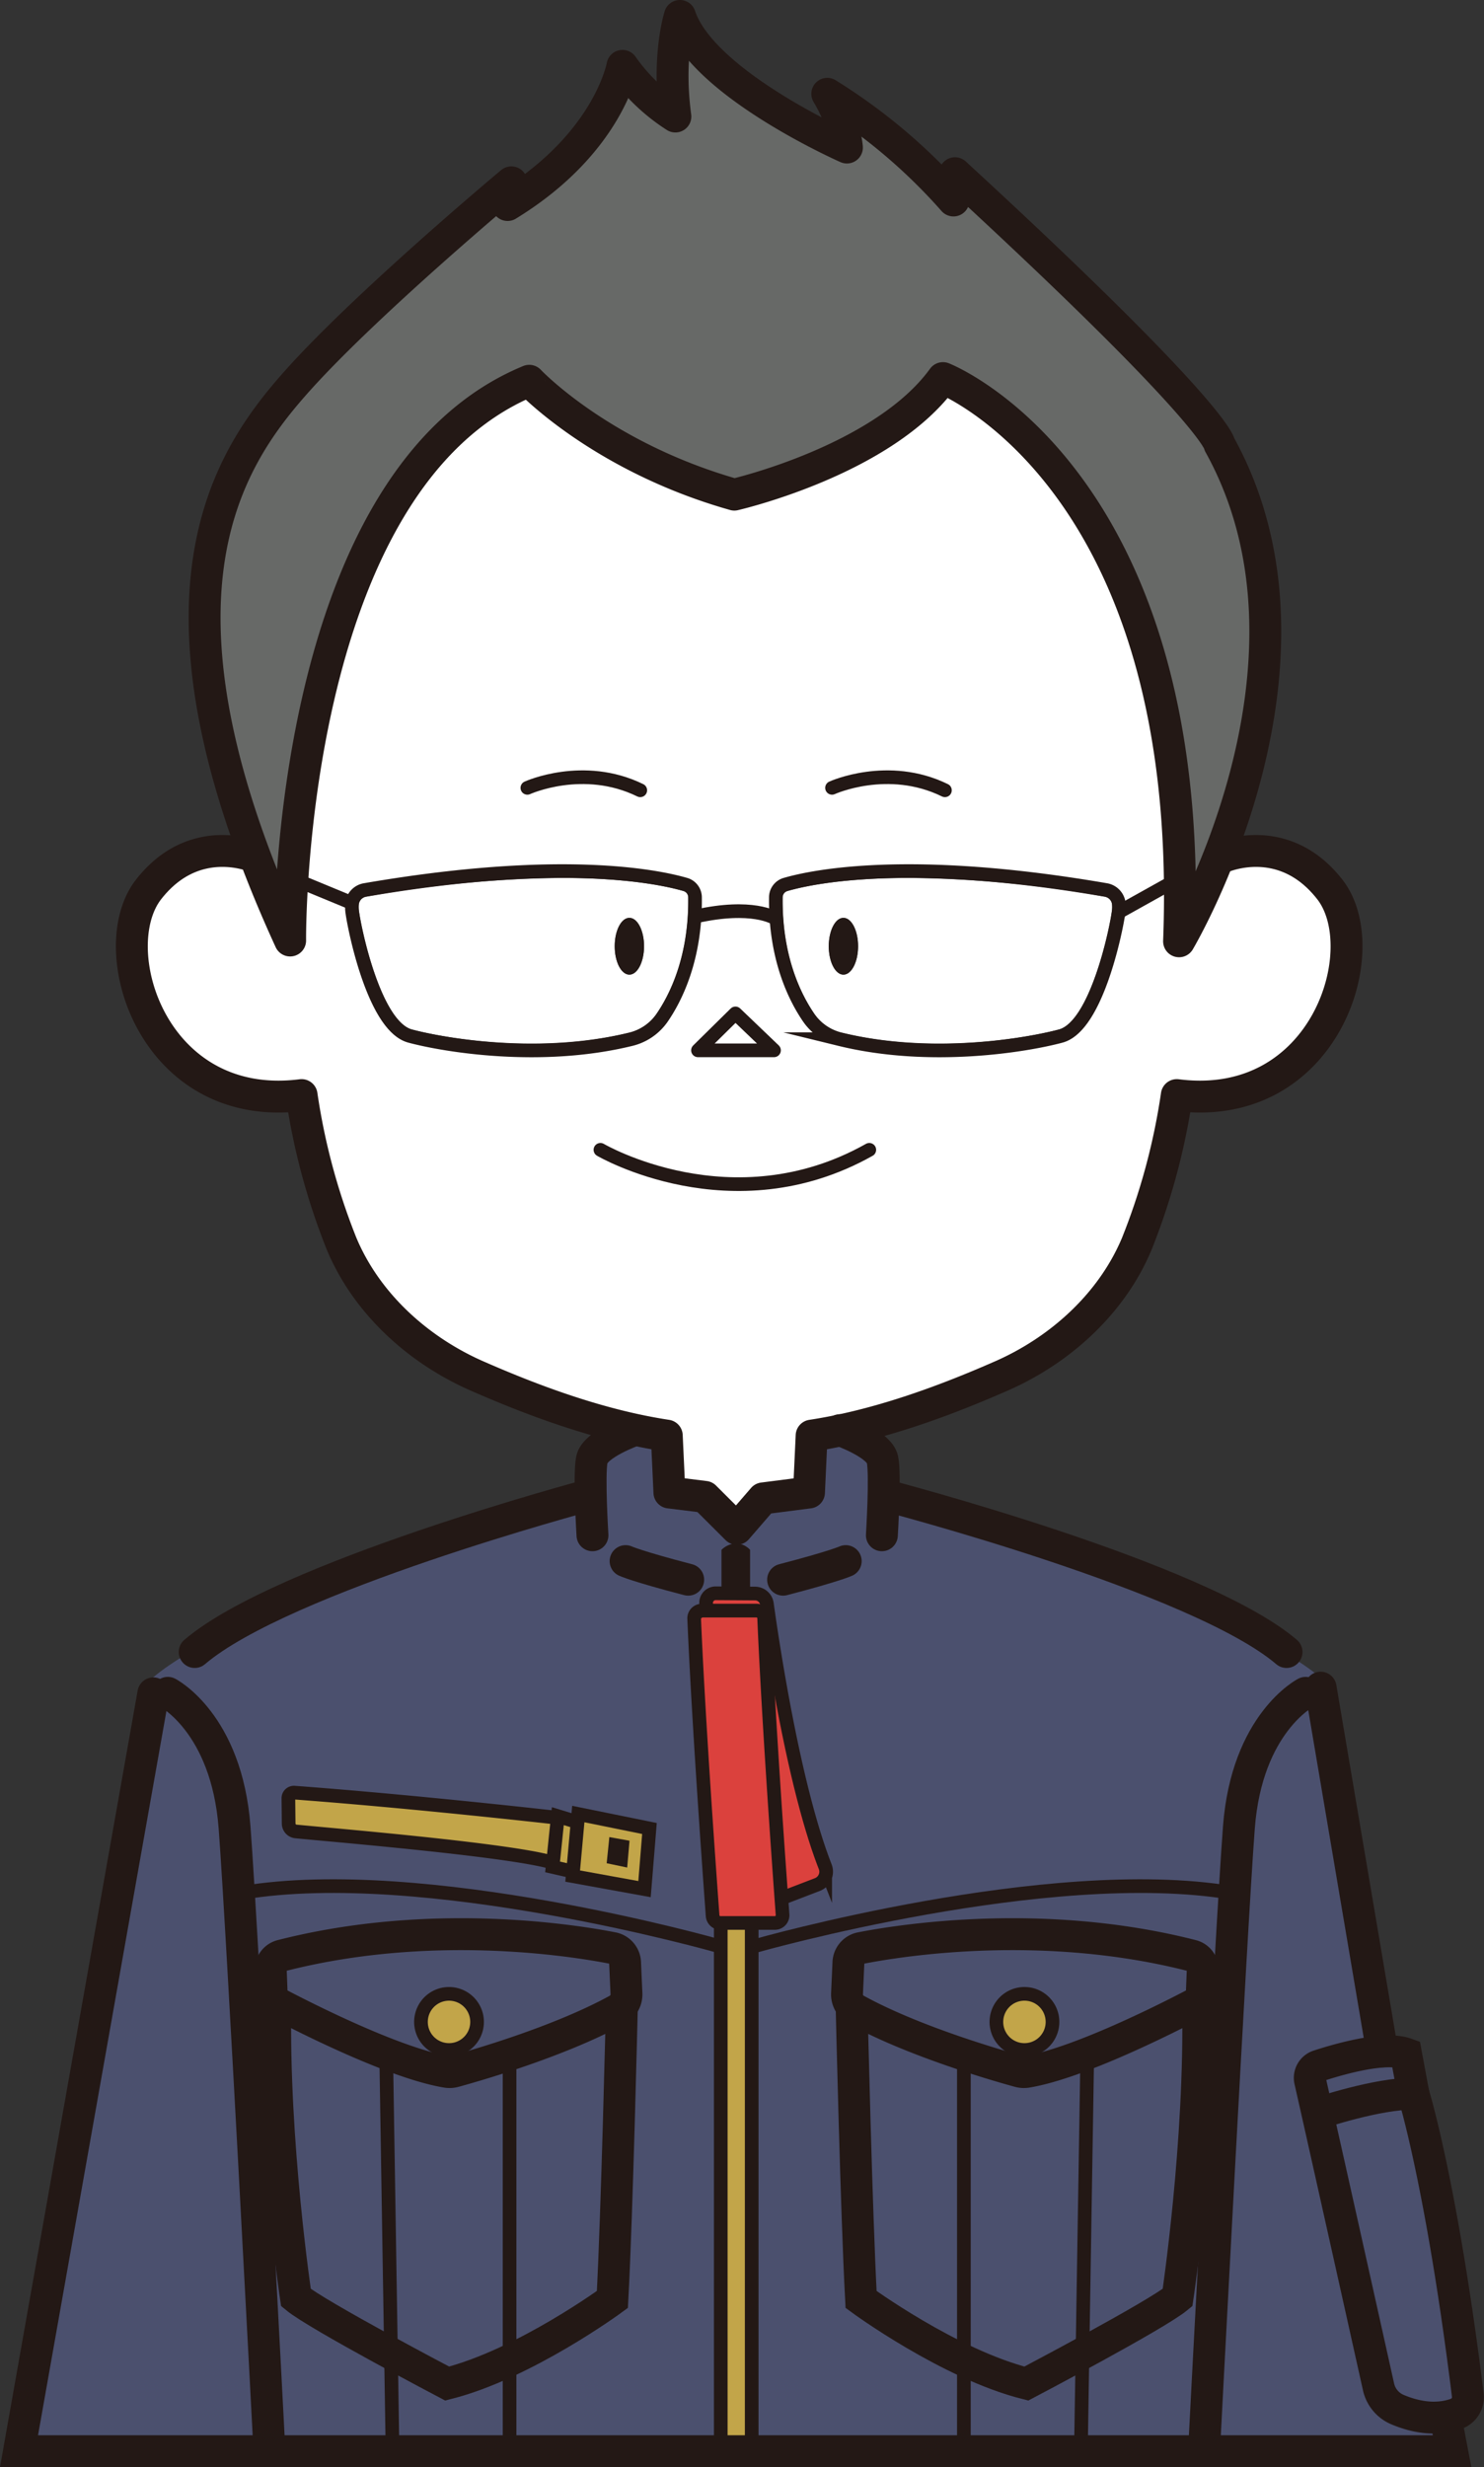
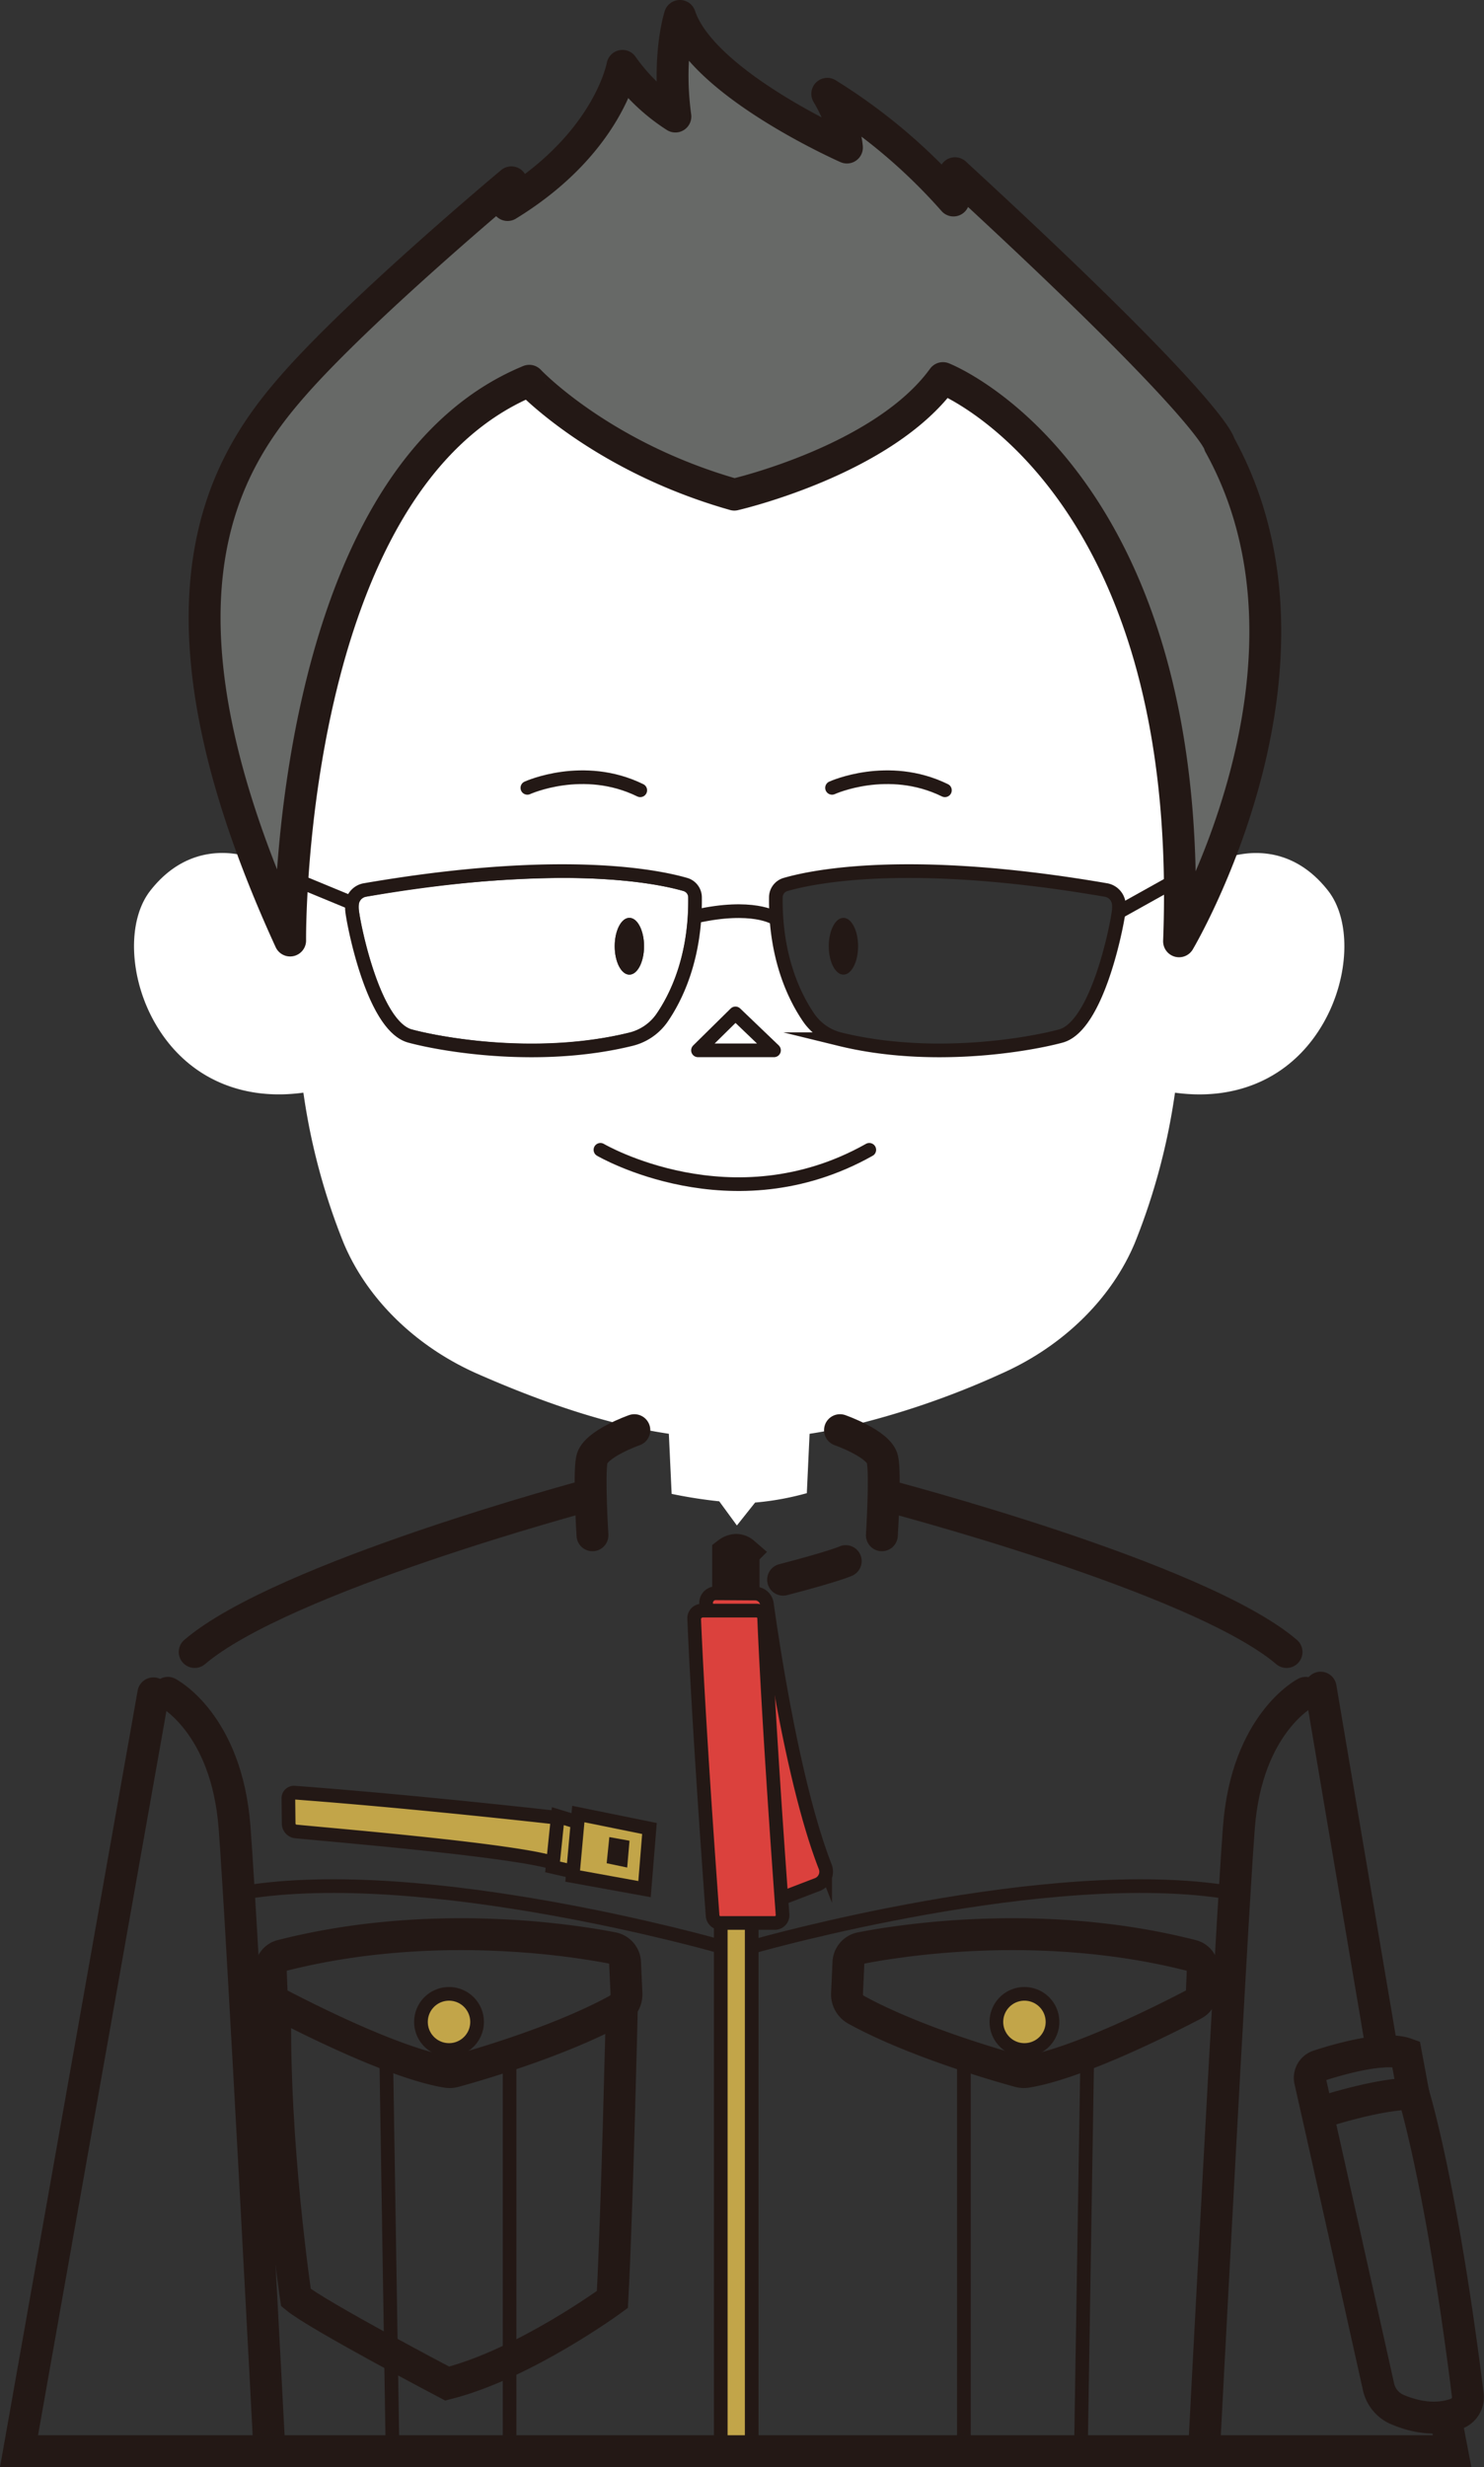
<svg xmlns="http://www.w3.org/2000/svg" width="282.019" height="468.52" viewBox="0 0 282.019 468.52">
  <rect x="0" y="0" width="282.019" height="468.52" fill="#333333" stroke="none" />
  <g id="staff_hs" transform="translate(-4.308 -2.583)">
    <path id="パス_18435" data-name="パス 18435" d="M147.19,367.736h-5.931V468.1h5.931Z" fill="#c2a549" />
    <path id="パス_18436" data-name="パス 18436" d="M121.485,355.041l.157-1.554.439.079-.136,1.571Zm-7.683-8.515-.135,1.489-3.735-1.139-.041.4-.8-.09c-4.493-.5-27.95-3.078-48.569-4.62l-1.881-.141.07,6.455a1.978,1.978,0,0,0,1.785,1.948c1.032.1,2.611.246,4.609.429,11.159,1.022,34.381,3.149,42.794,5.125l1.02.239-.088.844,3.9.894-.078.867,14.56,2.64,1.01-12.417Z" fill="#c2a549" />
-     <path id="パス_18437" data-name="パス 18437" d="M164.593,187.667c-1.539,0-2.786-2.414-2.786-5.391s1.247-5.391,2.786-5.391,2.786,2.413,2.786,5.391S166.132,187.667,164.593,187.667Zm49.626-14.821a220.618,220.618,0,0,0-37.167-3.542c-13.02,0-20.376,1.68-23.127,2.478a1.271,1.271,0,0,0-.9,1.23c-.128,10.819,3.2,17.991,6.019,22.1a8.835,8.835,0,0,0,5.2,3.585c20.215,4.948,40.465-.372,41.315-.6,5.576-1.5,9.456-17.937,10.055-22.454a5.607,5.607,0,0,0,.029-1.4A1.705,1.705,0,0,0,214.219,172.846Z" fill="#fff" />
    <path id="パス_18438" data-name="パス 18438" d="M63.548,134.927C70.929,102.866,85.056,81.7,104.4,73.716a1.276,1.276,0,0,1,1.415.3c.133.141,13.578,14.16,38.071,21.176,3.093-.761,28.262-7.327,38.586-21.559a1.276,1.276,0,0,1,1.494-.439c.507.2,12.541,5,24.266,20.828,18.112,24.447,21.9,57.092,21.559,81.938a141.164,141.164,0,0,0,9.968-26.4c4.343-16.475,7.032-40.6-4.816-61.955a1.242,1.242,0,0,1-.136-.377c-.192-.536-3.485-8.021-47.89-48.984l-.138,2.48a1.274,1.274,0,0,1-2.246.752,109.676,109.676,0,0,0-19.782-17.512,22.531,22.531,0,0,1,1.775,6.524,1.275,1.275,0,0,1-1.783,1.279c-1.04-.458-23.459-10.425-30.769-22.268a51.835,51.835,0,0,0-.054,15.041,1.275,1.275,0,0,1-1.9,1.275,36.178,36.178,0,0,1-8.874-7.918c-1.654,4.849-6.809,15.59-21.706,24.706A1.275,1.275,0,0,1,99.5,41.437c0-.038.026-.4.087-.951-7.4,6.295-28.04,24.127-38.508,36.038C51.84,87.04,30.516,111.3,58.293,175.469A226.087,226.087,0,0,1,63.548,134.927Z" fill="#676967" />
    <path id="パス_18439" data-name="パス 18439" d="M123.918,187.667c-1.539,0-2.786-2.414-2.786-5.391s1.247-5.391,2.786-5.391,2.786,2.413,2.786,5.391S125.457,187.667,123.918,187.667Zm10.3-15.885c-2.751-.8-10.111-2.477-23.128-2.477a220.562,220.562,0,0,0-37.165,3.541,1.684,1.684,0,0,0-1.43,1.4,5.61,5.61,0,0,0,.028,1.4C73.124,180.161,77,196.6,82.58,198.1c.85.229,21.1,5.55,41.316.6a8.836,8.836,0,0,0,5.2-3.585c2.817-4.111,6.147-11.283,6.019-22.1A1.273,1.273,0,0,0,134.218,171.782Z" fill="#fff" />
    <path id="パス_18440" data-name="パス 18440" d="M144.212,296.913a2.743,2.743,0,0,0-1.529.564v6.411l2.934.018v-6.45a2.23,2.23,0,0,0-1.4-.543Z" fill="none" stroke="#231815" stroke-linecap="round" stroke-miterlimit="10" stroke-width="6.059" />
    <path id="パス_18441" data-name="パス 18441" d="M93.228,382.011a5.786,5.786,0,1,0-3.59,10.326,5.942,5.942,0,0,0,.677-.039,5.786,5.786,0,0,0,2.913-10.287Z" fill="#c2a549" />
    <path id="パス_18442" data-name="パス 18442" d="M203.533,382.966a5.75,5.75,0,0,0-3.865-2.161h0a5.786,5.786,0,1,0-1.342,11.494,5.919,5.919,0,0,0,.676.039,5.784,5.784,0,0,0,4.533-9.372Z" fill="#c2a549" />
    <path id="パス_18443" data-name="パス 18443" d="M161.143,357.053c-2.879-7.368-5.758-18.71-8.327-32.8l-2.526.3c-.449-7.884-.661-12.649-.743-14.7a1.47,1.47,0,0,0-.738-1.226l1.66.439-.44-2.066a2.286,2.286,0,0,0-2.233-1.824l-7.482-.047h0a1.839,1.839,0,0,0-1.83,2.025l.128,1.268h-.92a1.512,1.512,0,0,0-1.088.471,1.469,1.469,0,0,0-.4,1.072c.183,4.5.975,21.854,3.506,56.429a1.5,1.5,0,0,0,1.484,1.392h10.369a1.469,1.469,0,0,0,1.08-.47l.01-.013a1.493,1.493,0,0,0,.392-1.123q-.114-1.562-.224-3.074l6.809-2.611a2.607,2.607,0,0,0,1.471-1.4A2.635,2.635,0,0,0,161.143,357.053Z" fill="#db413d" />
    <path id="パス_18444" data-name="パス 18444" d="M119.6,356.417l3.9.817.44-5.091-3.834-.69Z" fill="#231815" />
-     <path id="パス_18445" data-name="パス 18445" d="M243.571,334.424a25.278,25.278,0,0,1,7.5-9.5A25.846,25.846,0,0,0,243.571,334.424Zm-12.005,48.571a2.835,2.835,0,0,0,.4-.362l0,.156Zm-27.3,4.174a5.305,5.305,0,0,1-5.266,4.69,5.641,5.641,0,0,1-.623-.036,5.308,5.308,0,0,1,.6-10.58,5.646,5.646,0,0,1,.634.037,5.308,5.308,0,0,1,4.652,5.889Zm-37.808-3.229v0l-.121-.153a3.454,3.454,0,0,0,.316.259ZM126.772,361.3l-13.61-2.469.077-.846-3.892-.892.086-.829-1.1-.27c-8.143-2.007-32.723-4.256-43.219-5.217l-.271-.024c-1.842-.169-3.322-.3-4.307-.4a1.5,1.5,0,0,1-1.351-1.473l-.052-4.8a1.045,1.045,0,0,1,.331-.777,1.018,1.018,0,0,1,.784-.276c21.419,1.6,46.03,4.329,48.765,4.636l1.3.146.032-.306,3.743,1.14.141-1.545,13.474,2.736Zm-4.592,22.634-.191.1a3.173,3.173,0,0,0,.295-.243l-.107.133Zm-31.925,7.885a5.308,5.308,0,0,1-4.779-8.562,5.284,5.284,0,0,1,3.548-1.981,5.406,5.406,0,0,1,.634-.037,5.308,5.308,0,0,1,5.253,4.691A5.315,5.315,0,0,1,90.255,391.823Zm-33.592-9.035v-.165a2.948,2.948,0,0,0,.416.38ZM283.27,457.393c-4.218-34.061-8.764-51.672-10.057-56.259l-.275-.978h0l-1.423-7.649-.853-.178a13.865,13.865,0,0,0-3.645-.151L255.3,321.19l-.377-.31c-15.6-12.862-70.273-30.535-81.074-33.948l-1.6-.505a41.263,41.263,0,0,0-.207-6.673c-.533-2.658-6.462-4.995-7.645-5.436l-.351-.132-.366.077c-1.473.3-2.818.555-4.111.767l-1.042.225-.093,2.061.113.034-.358,9.034a62.415,62.415,0,0,1-9.643,1.86L148,288.3l-3.665,4.61-3.551-4.853-.567-.064c-3.279-.365-6.1-.818-8.484-1.323l-.395-9.372,5.768-1.107-7.2-1.18c-1.345-.22-2.81-.5-4.479-.854l-.36-.077-.346.124c-.755.269-7.389,2.713-7.958,5.551a40.927,40.927,0,0,0-.209,6.623l-1.6.5c-10.819,3.413-65.583,21.091-81.244,34l-.371.306L7.9,468.1H141.3V372.279l.005-4.34-.727-.357a1.457,1.457,0,0,1-.823-1.192c-2.534-34.619-3.325-51.945-3.506-56.432a1.413,1.413,0,0,1,.4-1.051,1.448,1.448,0,0,1,.8-.414l1.172-.2-.1-1.185a1.8,1.8,0,0,1,.454-1.35,1.827,1.827,0,0,1,1.206-.571l1.238-.058V296.9a4.391,4.391,0,0,1,2.5-1.207l.313-.029.378.048a3.841,3.841,0,0,1,2.244,1.187v8.226l1.162.123a2.214,2.214,0,0,1,2,1.917c1.089,7.844,5.1,34.625,11.079,49.9a2.6,2.6,0,0,1-1.487,3.379l-6.843,2.625.225,3.107a1.46,1.46,0,0,1-.386,1.1,1.436,1.436,0,0,1-1.048.458h-4.422V468.1h133.15l-1.254-6.57-.088.007a12.032,12.032,0,0,0,2.127-.542A3.4,3.4,0,0,0,283.27,457.393Z" fill="#4b506e" />
    <path id="パス_18446" data-name="パス 18446" d="M71.237,172.845a3.447,3.447,0,0,1,2.4-1.659c36.582-6.29,54.878-2.81,61.047-1.022a2.947,2.947,0,0,1,2.117,2.83q.012,1.055-.018,2.065l-.03,1.08,1.06-.206c6.67-1.287,10.644-.54,12.422.022l1.162.367-.036-1.219c-.021-.689-.028-1.391-.019-2.111a2.944,2.944,0,0,1,2.116-2.828c6.168-1.789,24.461-5.27,61.048,1.023a3.38,3.38,0,0,1,2.768,2.64L217.5,175l10.589-5.9-.012-.521c-.642-30.589-7.736-55.281-21.086-73.387-9.665-13.111-19.824-18.624-22.708-20l-.628-.3-.429.551c-11.676,15.033-38.156,21.222-39.275,21.478a.413.413,0,0,1-.206-.005c-22.182-6.274-35.117-17.752-38.553-21.12l-.416-.409-.535.233c-34.605,15.057-42.2,70-43.861,92.916l-.045.624L70.857,173.5Z" fill="#fff" />
    <path id="パス_18447" data-name="パス 18447" d="M256.709,171.745c-7.309-9.362-16.443-7.213-19.194-6.279l-.684-1.519-.752,1.909a122.619,122.619,0,0,1-7.354,15.692.409.409,0,0,1-.761-.224c.126-3.3.18-6.609.156-9.839l-.011-1.462-10.851,6.05-.071.408c-1.7,9.794-5.652,21.758-11.186,23.245a95.557,95.557,0,0,1-23.083,2.748H182.9a80.418,80.418,0,0,1-19.057-2.138,10.518,10.518,0,0,1-6.194-4.269,37.635,37.635,0,0,1-6.13-18.224l-.041-.49-.443-.216c-1.058-.511-5.17-2.045-13.719-.269l-.634.132-.053.645a37.7,37.7,0,0,1-6.147,18.422,10.513,10.513,0,0,1-6.193,4.269,80.478,80.478,0,0,1-19.071,2.138h-.008a95.5,95.5,0,0,1-23.076-2.748c-6.653-1.787-10.475-18.242-11.287-23.86a8.013,8.013,0,0,1-.074-.952l-.01-.567-10.492-4.332-.074,1.211c-.371,6.142-.347,9.923-.347,9.96a.411.411,0,0,1-.323.4.4.4,0,0,1-.46-.229c-2.4-5.23-4.569-10.4-6.448-15.371l-.144-.379-.384-.133c-2.65-.916-11.868-3.169-19.233,6.267-4.415,5.658-4.046,16.424.86,25.041,5.7,10.009,15.847,14.877,27.846,13.352l.394-.051.062.392A122.138,122.138,0,0,0,69.6,238.613c4.45,10.649,13.735,19.715,25.473,24.875,13.715,6.024,25.495,9.727,36.012,11.322l.331.05.531,11.417.661.134c2.619.531,5.457.967,8.206,1.259l.181.02,3.353,4.584,3.461-4.354.178-.013a53.38,53.38,0,0,0,9.033-1.6l.616-.16.524-11.283.333-.051c1.478-.224,3.133-.527,5.059-.925l.208-.072a.394.394,0,0,1,.179-.033l.176-.018A157.73,157.73,0,0,0,194.5,263.487c11.738-5.159,21.022-14.225,25.472-24.874a122.135,122.135,0,0,0,7.573-28.134l.063-.392.393.051C240,211.665,250.15,206.8,255.85,196.786,260.755,188.169,261.125,177.4,256.709,171.745Z" fill="#fff" />
    <path id="パス_18448" data-name="パス 18448" d="M164.593,176.886c-1.54,0-2.787,2.413-2.787,5.391s1.247,5.391,2.787,5.391,2.786-2.414,2.786-5.391S166.132,176.886,164.593,176.886Z" fill="#231815" />
    <path id="パス_18449" data-name="パス 18449" d="M123.912,176.886c-1.539,0-2.787,2.413-2.787,5.391s1.248,5.391,2.787,5.391,2.786-2.414,2.786-5.391S125.451,176.886,123.912,176.886Z" fill="#231815" />
    <path id="パス_18450" data-name="パス 18450" d="M143.859,96.514s28.275-6.454,39.646-22.128c0,0,48.251,18.747,44.871,106.952,0,0,31.04-52.247,7.683-94.351,0,0-.216-5.488-50.265-51.509l-.287,5.177A107.32,107.32,0,0,0,161.523,20.4s3.3,5.314,3.734,10.2c0,0-27.43-12.063-31.739-24.989,0,0-2.441,7.468-.861,19.1A36.05,36.05,0,0,1,122.6,15.092s-2.586,14.649-21.83,26.425a23.611,23.611,0,0,1,.718-4.309S73.169,60.835,60.121,75.682s-30.145,41.28-.674,105.506c0,0-.9-87.172,45.441-106.293C104.888,74.9,118.492,89.339,143.859,96.514Z" fill="none" stroke="#231815" stroke-linejoin="round" stroke-miterlimit="10" stroke-width="6.059" />
-     <path id="パス_18451" data-name="パス 18451" d="M53.036,165.4s-11.632-5.262-20.495,6.093.831,42.651,29.081,39.051a124.163,124.163,0,0,0,7.6,28.227c4.745,11.351,14.538,20.191,25.686,25.09,11.388,5,23.787,9.484,36.114,11.352l.5,10.8,6.726.83,6.084,6.064,5-5.777,8.715-1.117.5-10.8c12.327-1.868,24.726-6.348,36.115-11.352,11.149-4.9,20.941-13.739,25.686-25.09a124.154,124.154,0,0,0,7.6-28.227c28.249,3.6,37.943-27.7,29.08-39.051s-20.5-6.093-20.5-6.093" fill="none" stroke="#231815" stroke-linejoin="round" stroke-miterlimit="10" stroke-width="6.059" />
    <path id="パス_18452" data-name="パス 18452" d="M165.029,299.043s-2.07.971-11.9,3.528" fill="none" stroke="#231815" stroke-linecap="round" stroke-miterlimit="10" stroke-width="6.059" />
-     <path id="パス_18453" data-name="パス 18453" d="M123.194,299.043s2.07.972,11.9,3.529" fill="none" stroke="#231815" stroke-linecap="round" stroke-miterlimit="10" stroke-width="6.059" />
    <path id="パス_18454" data-name="パス 18454" d="M163.938,274.175s7.486,2.614,8.08,5.584-.119,14.377-.119,14.377" fill="none" stroke="#231815" stroke-linecap="round" stroke-miterlimit="10" stroke-width="6.059" />
    <path id="パス_18455" data-name="パス 18455" d="M124.862,274.175s-7.486,2.614-8.08,5.584.119,14.377.119,14.377" fill="none" stroke="#231815" stroke-linecap="round" stroke-miterlimit="10" stroke-width="6.059" />
    <path id="パス_18456" data-name="パス 18456" d="M255.277,323.074l11.705,69.086" fill="none" stroke="#231815" stroke-linecap="round" stroke-miterlimit="10" stroke-width="6.059" />
    <path id="パス_18457" data-name="パス 18457" d="M172.57,286.558s59.545,15.5,76.231,29.744" fill="none" stroke="#231815" stroke-linecap="round" stroke-miterlimit="10" stroke-width="6.059" />
    <path id="パス_18458" data-name="パス 18458" d="M252.432,324.058s-11.182,5.731-12.685,25.569S233.134,467.8,233.134,467.8" fill="none" stroke="#231815" stroke-linecap="round" stroke-miterlimit="10" stroke-width="6.059" />
    <path id="パス_18459" data-name="パス 18459" d="M167.917,372.52c7.828-1.526,34.74-5.761,62.924,1.44a2.723,2.723,0,0,1,2.031,2.745l-.156,4.057a2.908,2.908,0,0,1-1.56,2.469c-5.086,2.658-21.946,11.19-31.733,12.805a3.418,3.418,0,0,1-1.464-.086c-3.61-.985-19.81-5.584-30.95-11.705a3.319,3.319,0,0,1-1.732-3.056l.264-5.906A2.941,2.941,0,0,1,167.917,372.52Z" fill="none" stroke="#231815" stroke-linecap="round" stroke-miterlimit="10" stroke-width="6.059" />
-     <path id="パス_18460" data-name="パス 18460" d="M166.172,384.618s.888,38.146,1.775,54.644c0,0,16.677,12.242,31.4,15.969,0,0,24.661-12.952,28.741-16.323,0,0,4.436-29.451,3.9-55.887" fill="none" stroke="#231815" stroke-linecap="round" stroke-miterlimit="10" stroke-width="6.059" />
    <path id="パス_18461" data-name="パス 18461" d="M33.453,324.153,7.922,468.073h272.34l-1.208-6.319" fill="none" stroke="#231815" stroke-linecap="round" stroke-miterlimit="10" stroke-width="6.059" />
    <path id="パス_18462" data-name="パス 18462" d="M116.067,286.556s-58.073,15.5-74.759,29.745" fill="none" stroke="#231815" stroke-linecap="round" stroke-miterlimit="10" stroke-width="6.059" />
    <path id="パス_18463" data-name="パス 18463" d="M36.2,324.058s11.183,5.731,12.685,25.569S55.5,467.8,55.5,467.8" fill="none" stroke="#231815" stroke-linecap="round" stroke-miterlimit="10" stroke-width="6.059" />
    <path id="パス_18464" data-name="パス 18464" d="M120.72,372.52c-7.828-1.526-34.74-5.761-62.924,1.44a2.722,2.722,0,0,0-2.031,2.745l.156,4.057a2.907,2.907,0,0,0,1.56,2.469c5.086,2.658,21.946,11.19,31.733,12.805a3.416,3.416,0,0,0,1.464-.086c3.61-.985,19.81-5.584,30.95-11.705a3.319,3.319,0,0,0,1.733-3.056l-.264-5.906A2.941,2.941,0,0,0,120.72,372.52Z" fill="none" stroke="#231815" stroke-linecap="round" stroke-miterlimit="10" stroke-width="6.059" />
    <path id="パス_18465" data-name="パス 18465" d="M122.462,384.617s-.888,38.145-1.775,54.644c0,0-16.676,12.242-31.4,15.968,0,0-24.662-12.951-28.741-16.323,0,0-4.436-29.451-3.9-55.887" fill="none" stroke="#231815" stroke-linecap="round" stroke-miterlimit="10" stroke-width="6.059" />
    <path id="パス_18466" data-name="パス 18466" d="M254.882,394.882c3.971-1.295,12.56-3.753,16.618-2.292l1.415,7.607s5.38,17.218,10.331,57.2a3.357,3.357,0,0,1-2.179,3.573c-2.277.824-6.085,1.366-11.221-.813a6.127,6.127,0,0,1-3.568-4.322c-2.384-10.7-10.78-48.372-13-58.121A2.411,2.411,0,0,1,254.882,394.882Z" fill="none" stroke="#231815" stroke-linecap="round" stroke-miterlimit="10" stroke-width="6.059" />
    <path id="パス_18467" data-name="パス 18467" d="M254.9,403.881s11.29-3.784,18.015-3.685" fill="none" stroke="#231815" stroke-linecap="round" stroke-miterlimit="10" stroke-width="6.059" />
    <path id="パス_18468" data-name="パス 18468" d="M153.571,170.558c5.426-1.573,23.777-5.345,60.865,1.032a2.969,2.969,0,0,1,2.479,2.5,6.86,6.86,0,0,1-.031,1.721c-.411,3.081-4.108,21.669-10.988,23.518-6.462,1.735-24.7,4.83-41.951.607a10.121,10.121,0,0,1-5.953-4.1c-2.66-3.883-6.376-11.382-6.241-22.836A2.545,2.545,0,0,1,153.571,170.558Z" fill="none" stroke="#231815" stroke-miterlimit="10" stroke-width="2.597" />
    <path id="パス_18469" data-name="パス 18469" d="M134.569,170.558c-5.426-1.573-23.778-5.345-60.865,1.032a2.969,2.969,0,0,0-2.479,2.5,6.857,6.857,0,0,0,.031,1.721c.41,3.081,4.107,21.669,10.988,23.518,6.462,1.735,24.7,4.83,41.95.607a10.123,10.123,0,0,0,5.954-4.1c2.66-3.883,6.376-11.382,6.241-22.836A2.545,2.545,0,0,0,134.569,170.558Z" fill="none" stroke="#231815" stroke-miterlimit="10" stroke-width="2.597" />
    <path id="パス_18470" data-name="パス 18470" d="M151.507,176.922s-4.187-2.722-14.969-.314" fill="none" stroke="#231815" stroke-miterlimit="10" stroke-width="2.597" />
    <path id="パス_18471" data-name="パス 18471" d="M136.954,202.045H151.4l-7.327-7.013Z" fill="none" stroke="#231815" stroke-linecap="round" stroke-linejoin="round" stroke-miterlimit="10" stroke-width="2.597" />
    <path id="パス_18472" data-name="パス 18472" d="M118.414,220.937s25.029,14.671,51.094,0" fill="none" stroke="#231815" stroke-linecap="round" stroke-linejoin="round" stroke-miterlimit="10" stroke-width="2.597" />
    <path id="パス_18473" data-name="パス 18473" d="M162.429,152.2s10.611-4.844,21.453.462" fill="none" stroke="#231815" stroke-linecap="round" stroke-linejoin="round" stroke-miterlimit="10" stroke-width="2.597" />
    <path id="パス_18474" data-name="パス 18474" d="M104.528,152.2s10.612-4.844,21.454.462" fill="none" stroke="#231815" stroke-linecap="round" stroke-linejoin="round" stroke-miterlimit="10" stroke-width="2.597" />
    <path id="パス_18475" data-name="パス 18475" d="M216.883,175.813l11.37-6.339" fill="none" stroke="#231815" stroke-miterlimit="10" stroke-width="2.597" />
    <path id="パス_18476" data-name="パス 18476" d="M71.228,174.091l-11.661-4.814" fill="none" stroke="#231815" stroke-miterlimit="10" stroke-width="2.597" />
    <path id="パス_18477" data-name="パス 18477" d="M149.524,309.844c.191,4.755.978,21.928,3.5,56.334a1.471,1.471,0,0,1-1.458,1.582H141.194a1.477,1.477,0,0,1-1.461-1.368c-2.51-34.272-3.306-51.506-3.506-56.431a1.459,1.459,0,0,1,1.462-1.519h10.373A1.461,1.461,0,0,1,149.524,309.844Z" fill="none" stroke="#231815" stroke-linecap="round" stroke-miterlimit="10" stroke-width="2.597" />
    <path id="パス_18478" data-name="パス 18478" d="M138.593,308.007l-.087-.856a1.818,1.818,0,0,1,1.819-2l7.475.049a2.276,2.276,0,0,1,2.248,1.963c1.035,7.459,5.068,34.53,11.078,49.9a2.62,2.62,0,0,1-1.5,3.408L153.031,363" fill="none" stroke="#231815" stroke-linecap="round" stroke-miterlimit="10" stroke-width="2.597" />
    <path id="パス_18479" data-name="パス 18479" d="M147.161,367.963v99.973" fill="none" stroke="#231815" stroke-linecap="round" stroke-miterlimit="10" stroke-width="2.597" />
    <path id="パス_18480" data-name="パス 18480" d="M147.979,372.084s55.739-15.837,90.309-10.051" fill="none" stroke="#231815" stroke-linecap="round" stroke-miterlimit="10" stroke-width="2.597" />
    <path id="パス_18481" data-name="パス 18481" d="M193.726,385.73a5.331,5.331,0,1,1,4.446,6.088A5.331,5.331,0,0,1,193.726,385.73Z" fill="none" stroke="#231815" stroke-linecap="round" stroke-miterlimit="10" stroke-width="2.597" />
    <path id="パス_18482" data-name="パス 18482" d="M210.929,392.86l-1.207,75.272" fill="none" stroke="#231815" stroke-linecap="round" stroke-miterlimit="10" stroke-width="2.597" />
    <path id="パス_18483" data-name="パス 18483" d="M187.484,393.379v74.61" fill="none" stroke="#231815" stroke-linecap="round" stroke-miterlimit="10" stroke-width="2.597" />
    <path id="パス_18484" data-name="パス 18484" d="M140.656,372.084s-55.738-15.838-90.308-10.052" fill="none" stroke="#231815" stroke-linecap="round" stroke-miterlimit="10" stroke-width="2.597" />
    <path id="パス_18485" data-name="パス 18485" d="M94.934,385.931a5.33,5.33,0,1,1-5.915-4.673A5.33,5.33,0,0,1,94.934,385.931Z" fill="none" stroke="#231815" stroke-linecap="round" stroke-miterlimit="10" stroke-width="2.597" />
    <path id="パス_18486" data-name="パス 18486" d="M77.7,392.859l1.207,75.272" fill="none" stroke="#231815" stroke-linecap="round" stroke-miterlimit="10" stroke-width="2.597" />
    <path id="パス_18487" data-name="パス 18487" d="M101.146,393.378v74.61" fill="none" stroke="#231815" stroke-linecap="round" stroke-miterlimit="10" stroke-width="2.597" />
    <path id="パス_18488" data-name="パス 18488" d="M141.28,368.775v99.089" fill="none" stroke="#231815" stroke-linecap="round" stroke-miterlimit="10" stroke-width="2.597" />
    <path id="パス_18489" data-name="パス 18489" d="M114.21,347.074l-1.071,11.781,13.655,2.477.937-11.513Z" fill="none" stroke="#231815" stroke-linecap="round" stroke-miterlimit="10" stroke-width="2.597" />
    <path id="パス_18490" data-name="パス 18490" d="M113.4,348.412l-3.079-.937-1,9.639,3.213.736" fill="none" stroke="#231815" stroke-linecap="round" stroke-miterlimit="10" stroke-width="2.597" />
    <path id="パス_18491" data-name="パス 18491" d="M109.512,347.7s-26.188-2.971-49.261-4.69a1.062,1.062,0,0,0-1.139,1.078l.052,4.793a1.523,1.523,0,0,0,1.373,1.5c7.078.7,39.8,3.418,48.47,5.816" fill="none" stroke="#231815" stroke-linecap="round" stroke-miterlimit="10" stroke-width="2.597" />
  </g>
</svg>